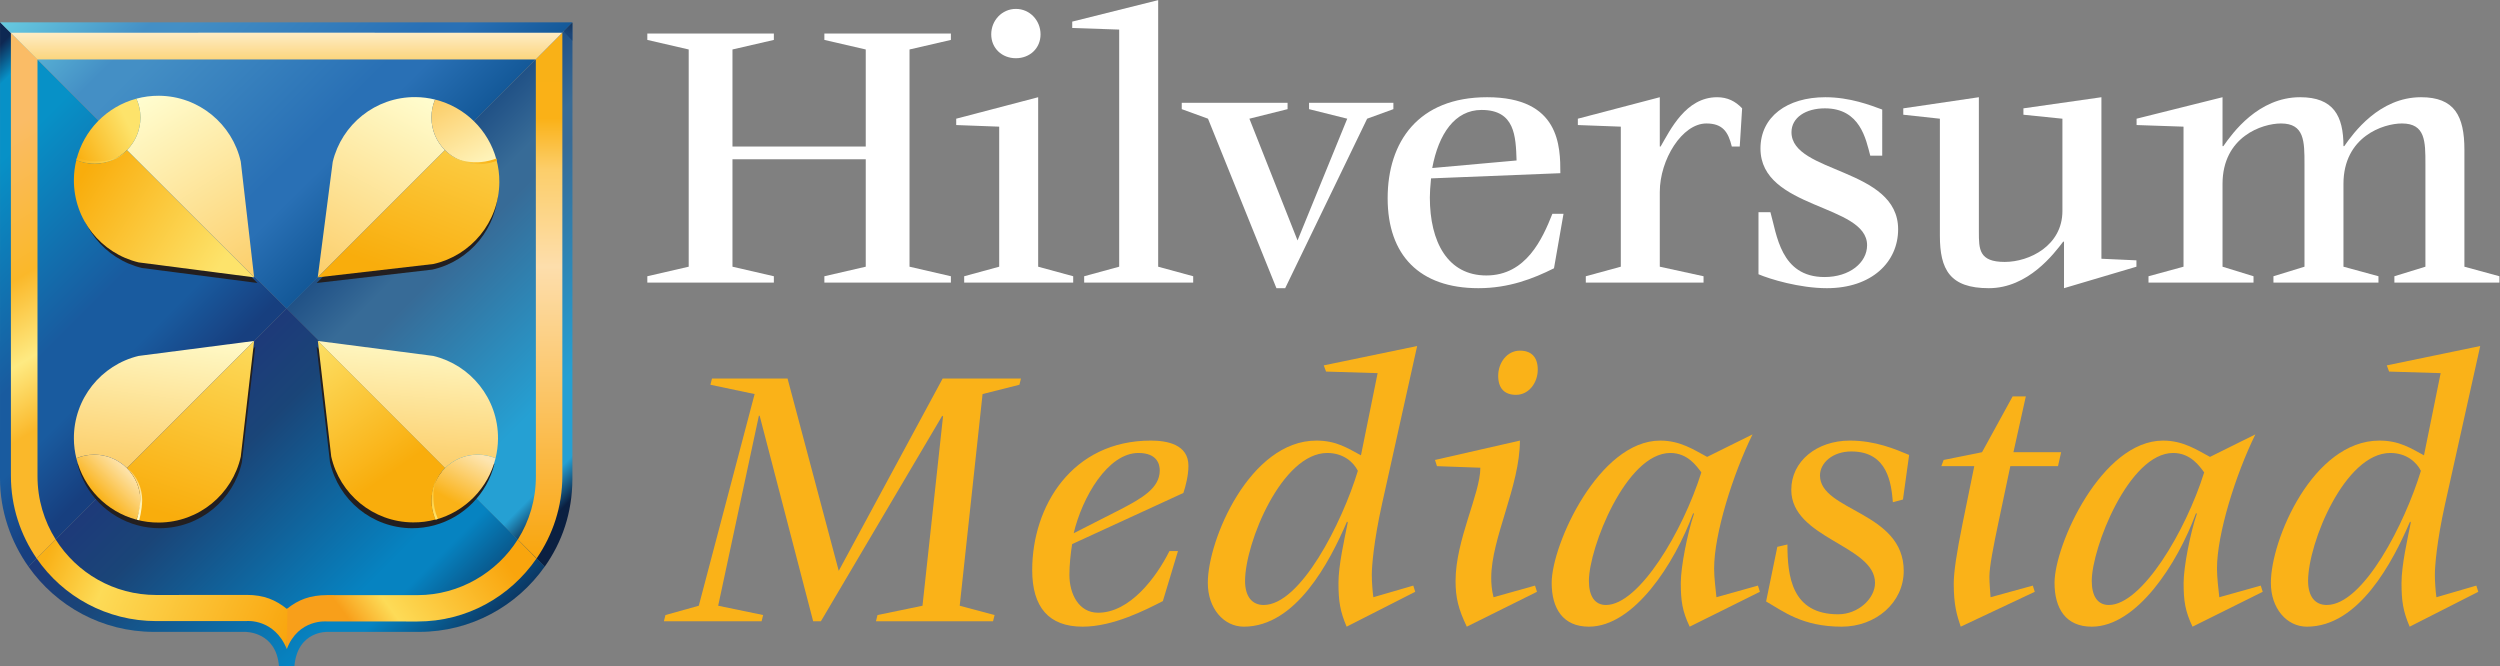
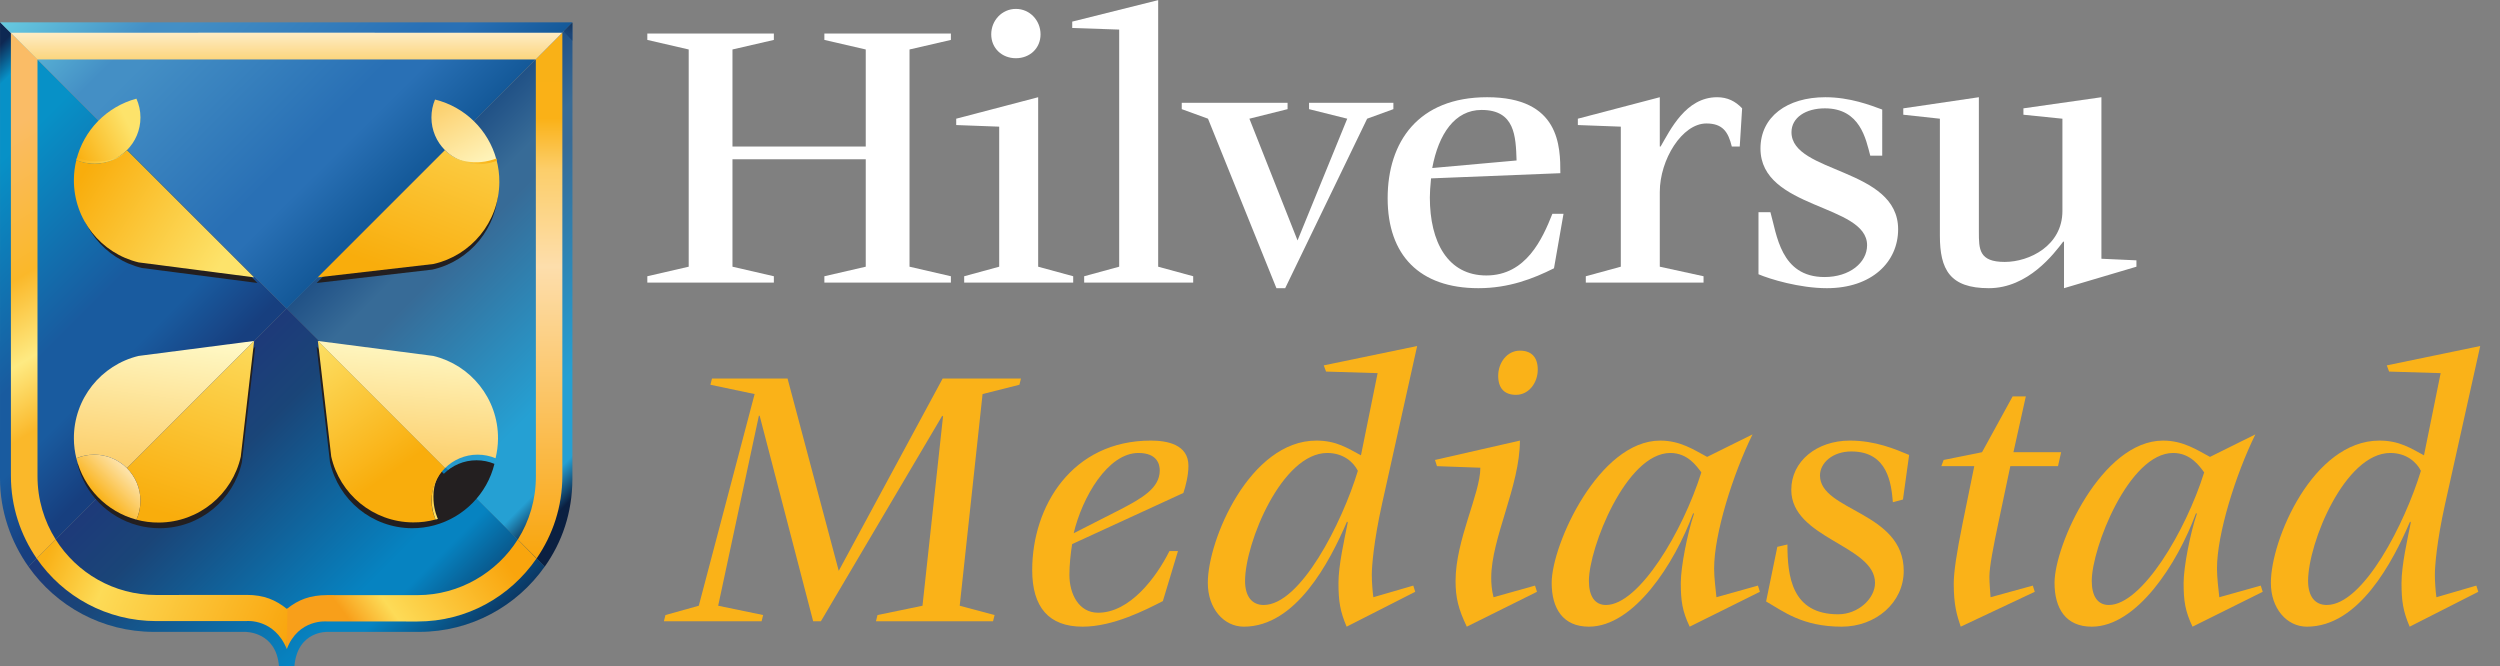
<svg xmlns="http://www.w3.org/2000/svg" viewBox="0 0 197.947 52.76" height="52.76" width="197.947" xml:space="preserve" id="svg2" version="1.1">
  <rect x="0" y="0" width="197.947" height="52.76" fill="#808080" stroke="none" />
  <defs id="defs6">
    <clipPath id="clipPath20" clipPathUnits="userSpaceOnUse">
      <path id="path18" d="m 323.52,59.133 c 10.445,14.832 16.347,31.992 16.476,51.961 l 0.047,271.269 -169.895,-169.828 z" />
    </clipPath>
    <linearGradient id="linearGradient34" spreadMethod="pad" gradientTransform="matrix(-144.012,144.012,144.012,144.012,396.279,156.251)" gradientUnits="userSpaceOnUse" y2="0" x2="1" y1="0" x1="0">
      <stop id="stop22" offset="0" style="stop-opacity:1;stop-color:#0b2041" />
      <stop id="stop24" offset="0.088" style="stop-opacity:1;stop-color:#25a0d3" />
      <stop id="stop26" offset="0.26" style="stop-opacity:1;stop-color:#25a0d3" />
      <stop id="stop28" offset="0.743" style="stop-opacity:1;stop-color:#376b97" />
      <stop id="stop30" offset="0.82" style="stop-opacity:1;stop-color:#376b97" />
      <stop id="stop32" offset="1" style="stop-opacity:1;stop-color:#1e4e84" />
    </linearGradient>
    <clipPath id="clipPath44" clipPathUnits="userSpaceOnUse">
      <path id="path42" d="M 170.238,212.559 170.199,212.531 16.895,59.23 C 33.398,35.793 60.641,20.469 91.477,20.469 h 54.109 c 0,0 18.508,0.383 20.129,-20.469 h 4.484 4.656 c 1.84,21.484 19.989,20.469 19.989,20.469 h 54.105 c 30.848,0 58.098,15.351 74.606,38.781 z" />
    </clipPath>
    <linearGradient id="linearGradient56" spreadMethod="pad" gradientTransform="matrix(-158.03,158.03,158.03,158.03,251.315,-22.808)" gradientUnits="userSpaceOnUse" y2="0" x2="1" y1="0" x1="0">
      <stop id="stop46" offset="0" style="stop-opacity:1;stop-color:#0c2f59" />
      <stop id="stop48" offset="0.25" style="stop-opacity:1;stop-color:#0683c1" />
      <stop id="stop50" offset="0.328" style="stop-opacity:1;stop-color:#0683c1" />
      <stop id="stop52" offset="0.82" style="stop-opacity:1;stop-color:#1a4578" />
      <stop id="stop54" offset="1" style="stop-opacity:1;stop-color:#1d3a79" />
    </linearGradient>
    <clipPath id="clipPath66" clipPathUnits="userSpaceOnUse">
      <path id="path64" d="M 0.023,382.539 0,111.66 C 0,92.141 6.441,74.055 16.895,59.23 L 170.199,212.531 v 0.067" />
    </clipPath>
    <linearGradient id="linearGradient80" spreadMethod="pad" gradientTransform="matrix(158.224,-158.224,-158.224,-158.224,-69.804,299.266)" gradientUnits="userSpaceOnUse" y2="0" x2="1" y1="0" x1="0">
      <stop id="stop68" offset="0" style="stop-opacity:1;stop-color:#0e2853" />
      <stop id="stop70" offset="0.075" style="stop-opacity:1;stop-color:#0791c7" />
      <stop id="stop72" offset="0.22" style="stop-opacity:1;stop-color:#0791c7" />
      <stop id="stop74" offset="0.662" style="stop-opacity:1;stop-color:#195b9f" />
      <stop id="stop76" offset="0.82" style="stop-opacity:1;stop-color:#195b9f" />
      <stop id="stop78" offset="1" style="stop-opacity:1;stop-color:#173f7f" />
    </linearGradient>
    <clipPath id="clipPath90" clipPathUnits="userSpaceOnUse">
      <path id="path88" d="m 340.063,382.535 v 0.004 H 0.113 L 170.289,212.504" />
    </clipPath>
    <linearGradient id="linearGradient104" spreadMethod="pad" gradientTransform="matrix(170.85,-172.185,-172.185,-170.85,83.404,469.901)" gradientUnits="userSpaceOnUse" y2="0" x2="1" y1="0" x1="0">
      <stop id="stop92" offset="0" style="stop-opacity:1;stop-color:#69cee2" />
      <stop id="stop94" offset="0.276" style="stop-opacity:1;stop-color:#448fc5" />
      <stop id="stop96" offset="0.33" style="stop-opacity:1;stop-color:#448fc5" />
      <stop id="stop98" offset="0.753" style="stop-opacity:1;stop-color:#2970b5" />
      <stop id="stop100" offset="0.82" style="stop-opacity:1;stop-color:#2970b5" />
      <stop id="stop102" offset="1" style="stop-opacity:1;stop-color:#145999" />
    </linearGradient>
    <clipPath id="clipPath114" clipPathUnits="userSpaceOnUse">
      <path id="path112" d="M 6.477,376.242 6.484,113.078 c 0,-18.215 5.699,-35.07 15.309,-49.023 L 33.082,75.344 C 26.242,86.223 22.277,99.062 22.277,112.852 v 247.777" />
    </clipPath>
    <linearGradient id="linearGradient126" spreadMethod="pad" gradientTransform="matrix(99.208,-164.067,-164.067,-99.208,-29.764,297.854)" gradientUnits="userSpaceOnUse" y2="0" x2="1" y1="0" x1="0">
      <stop id="stop116" offset="0" style="stop-opacity:1;stop-color:#fabc66" />
      <stop id="stop118" offset="0.41" style="stop-opacity:1;stop-color:#fab82a" />
      <stop id="stop120" offset="0.64" style="stop-opacity:1;stop-color:#feea82" />
      <stop id="stop122" offset="0.84" style="stop-opacity:1;stop-color:#fab82a" />
      <stop id="stop124" offset="1" style="stop-opacity:1;stop-color:#fab82a" />
    </linearGradient>
    <clipPath id="clipPath136" clipPathUnits="userSpaceOnUse">
      <path id="path134" d="m 170.441,34.172 c 6.668,5.32 13.618,8.145 23.914,8.145 l 53.708,-0.019 c 24.945,0 47.226,13.562 59.476,33.047 L 318.684,64.055 C 303.086,41.465 277.453,26.633 247.914,26.633 l -53.672,0.019 c 0,0 -16.941,1.805 -23.875,-16.367 v 23.77 c 0.028,0 0.055,0.117 0.074,0.117 z" />
    </clipPath>
    <linearGradient id="linearGradient144" spreadMethod="pad" gradientTransform="matrix(76.656,56.615,56.615,-76.656,211.541,21.776)" gradientUnits="userSpaceOnUse" y2="0" x2="1" y1="0" x1="0">
      <stop id="stop138" offset="0" style="stop-opacity:1;stop-color:#f89f1a" />
      <stop id="stop140" offset="0.25" style="stop-opacity:1;stop-color:#fddb57" />
      <stop id="stop142" offset="1" style="stop-opacity:1;stop-color:#f9a50d" />
    </linearGradient>
    <clipPath id="clipPath154" clipPathUnits="userSpaceOnUse">
      <path id="path152" d="m 170.391,34.121 c -6.668,5.352 -13.618,8.312 -23.914,8.312 L 92.777,42.383 c -25.188,0 -47.227,13.137 -59.715,32.98 L 21.789,64.082 C 37.375,41.484 63.383,26.875 92.922,26.875 l 53.672,0.031 c 0,0 16.426,1.531 23.773,-16.66 l 0.391,23.926 c -0.465,0 -0.344,-0.02 -0.367,-0.051 z" />
    </clipPath>
    <linearGradient id="linearGradient162" spreadMethod="pad" gradientTransform="matrix(139.611,-60.454,-60.454,-139.611,30.074,71.379)" gradientUnits="userSpaceOnUse" y2="0" x2="1" y1="0" x1="0">
      <stop id="stop156" offset="0" style="stop-opacity:1;stop-color:#f9b117" />
      <stop id="stop158" offset="0.25" style="stop-opacity:1;stop-color:#fddb57" />
      <stop id="stop160" offset="1" style="stop-opacity:1;stop-color:#f9a50d" />
    </linearGradient>
    <clipPath id="clipPath172" clipPathUnits="userSpaceOnUse">
      <path id="path170" d="m 94.414,338.922 c -4.633,0.027 -9.117,-0.578 -13.379,-1.723 1.523,-3.418 2.394,-7.195 2.394,-11.172 0,-7.586 -3.074,-14.449 -8.039,-19.414 l 75.562,-75.558 -7.933,68.726 c -5.012,22.266 -24.813,38.969 -48.606,39.141 z" />
    </clipPath>
    <linearGradient id="linearGradient178" spreadMethod="pad" gradientTransform="matrix(-66.415,106.013,106.013,66.415,154.627,233.357)" gradientUnits="userSpaceOnUse" y2="0" x2="1" y1="0" x1="0">
      <stop id="stop174" offset="0" style="stop-opacity:1;stop-color:#fcce6a" />
      <stop id="stop176" offset="1" style="stop-opacity:1;stop-color:#fffdcf" />
    </linearGradient>
    <clipPath id="clipPath188" clipPathUnits="userSpaceOnUse">
      <path id="path186" d="m 81.035,337.199 c -8.797,-2.359 -16.648,-7.051 -22.848,-13.386 -6.164,-6.309 -10.676,-14.239 -12.852,-23.09 3.273,-1.375 6.871,-2.145 10.652,-2.145 7.578,0 14.438,3.067 19.402,8.035 4.965,4.965 8.039,11.828 8.039,19.414 0,3.977 -0.871,7.754 -2.394,11.172 z" />
    </clipPath>
    <linearGradient id="linearGradient194" spreadMethod="pad" gradientTransform="matrix(34.07,17.035,17.035,-34.07,42.848,303.997)" gradientUnits="userSpaceOnUse" y2="0" x2="1" y1="0" x1="0">
      <stop id="stop190" offset="0" style="stop-opacity:1;stop-color:#f9ad0c" />
      <stop id="stop192" offset="1" style="stop-opacity:1;stop-color:#fde36b" />
    </linearGradient>
    <clipPath id="clipPath206" clipPathUnits="userSpaceOnUse">
-       <path id="path204" d="m 256.266,326.027 c 0,3.774 0.761,7.368 2.136,10.645 -3.73,0.91 -7.621,1.426 -11.632,1.453 -23.797,0.16 -43.825,-16.27 -49.133,-38.461 l -8.903,-68.609 75.567,75.558 c -4.965,4.965 -8.035,11.828 -8.035,19.414 z" />
-     </clipPath>
+       </clipPath>
    <linearGradient id="linearGradient212" spreadMethod="pad" gradientTransform="matrix(59.716,110.739,110.739,-59.716,190.605,230.047)" gradientUnits="userSpaceOnUse" y2="0" x2="1" y1="0" x1="0">
      <stop id="stop208" offset="0" style="stop-opacity:1;stop-color:#fcce6a" />
      <stop id="stop210" offset="1" style="stop-opacity:1;stop-color:#fffdcf" />
    </linearGradient>
    <clipPath id="clipPath224" clipPathUnits="userSpaceOnUse">
      <path id="path222" d="m 55.988,125.742 c -3.781,0 -7.379,-0.762 -10.652,-2.137 -0.91,3.739 -1.43,7.625 -1.449,11.622 -0.164,23.808 16.262,43.836 38.461,49.16 l 68.605,8.894 -75.562,-75.574 c -4.965,4.969 -11.824,8.035 -19.402,8.035 z" />
    </clipPath>
    <linearGradient id="linearGradient230" spreadMethod="pad" gradientTransform="matrix(11.673,88.609,88.609,-11.673,90.777,115.679)" gradientUnits="userSpaceOnUse" y2="0" x2="1" y1="0" x1="0">
      <stop id="stop226" offset="0" style="stop-opacity:1;stop-color:#fcce6a" />
      <stop id="stop228" offset="1" style="stop-opacity:1;stop-color:#fffdcf" />
    </linearGradient>
    <clipPath id="clipPath242" clipPathUnits="userSpaceOnUse">
      <path id="path240" d="m 283.707,125.742 c 3.773,0 7.379,-0.762 10.648,-2.137 0.918,3.739 1.426,7.625 1.458,11.622 0.164,23.808 -16.278,43.836 -38.469,49.16 l -68.61,8.894 75.567,-75.574 c 4.969,4.969 11.828,8.035 19.406,8.035 z" />
    </clipPath>
    <linearGradient id="linearGradient248" spreadMethod="pad" gradientTransform="matrix(6.524,81.953,81.953,-6.524,238.782,119.57)" gradientUnits="userSpaceOnUse" y2="0" x2="1" y1="0" x1="0">
      <stop id="stop244" offset="0" style="stop-opacity:1;stop-color:#fcce6a" />
      <stop id="stop246" offset="1" style="stop-opacity:1;stop-color:#fffdcf" />
    </linearGradient>
    <clipPath id="clipPath258" clipPathUnits="userSpaceOnUse">
      <path id="path256" d="m 339.953,382.422 -5.172,-5.176 5.164,-5.664 z" />
    </clipPath>
    <linearGradient id="linearGradient264" spreadMethod="pad" gradientTransform="matrix(-2.155,-5.763,-5.763,2.155,340.075,381.666)" gradientUnits="userSpaceOnUse" y2="0" x2="1" y1="0" x1="0">
      <stop id="stop260" offset="0" style="stop-opacity:1;stop-color:#14375f" />
      <stop id="stop262" offset="1" style="stop-opacity:1;stop-color:#1a4578" />
    </linearGradient>
    <clipPath id="clipPath274" clipPathUnits="userSpaceOnUse">
      <path id="path272" d="m 318.313,112.852 c 0,-13.79 -3.895,-26.68 -10.743,-37.528 l 11.18,-11.203 c 9.609,13.926 15.277,30.773 15.277,48.984 l 0.008,263.278 -15.758,-15.785 z" />
    </clipPath>
    <linearGradient id="linearGradient286" spreadMethod="pad" gradientTransform="matrix(0,-305.127,-305.127,0,320.802,368.638)" gradientUnits="userSpaceOnUse" y2="0" x2="1" y1="0" x1="0">
      <stop id="stop276" offset="0" style="stop-opacity:1;stop-color:#f9b117" />
      <stop id="stop278" offset="0.14" style="stop-opacity:1;stop-color:#fab117" />
      <stop id="stop280" offset="0.24" style="stop-opacity:1;stop-color:#fcce6a" />
      <stop id="stop282" offset="0.43" style="stop-opacity:1;stop-color:#fddeac" />
      <stop id="stop284" offset="1" style="stop-opacity:1;stop-color:#f9a50d" />
    </linearGradient>
    <clipPath id="clipPath296" clipPathUnits="userSpaceOnUse">
      <path id="path294" d="M 333.969,376.359 170.176,376.383 6.367,376.359 22.262,360.488 H 170.176 318.207" />
    </clipPath>
    <linearGradient id="linearGradient302" spreadMethod="pad" gradientTransform="matrix(0,-16.493,-16.493,0,170.169,377.462)" gradientUnits="userSpaceOnUse" y2="0" x2="1" y1="0" x1="0">
      <stop id="stop298" offset="0" style="stop-opacity:1;stop-color:#feeeca" />
      <stop id="stop300" offset="1" style="stop-opacity:1;stop-color:#fcd680" />
    </linearGradient>
    <clipPath id="clipPath312" clipPathUnits="userSpaceOnUse">
      <path id="path310" d="m 55.988,298.578 c -3.781,0 -7.379,0.77 -10.652,2.145 -0.91,-3.735 -1.43,-7.621 -1.449,-11.641 -0.164,-23.797 16.262,-43.828 38.461,-49.141 l 68.605,-8.886 -75.562,75.558 c -4.965,-4.968 -11.824,-8.035 -19.402,-8.035 z" />
    </clipPath>
    <linearGradient id="linearGradient318" spreadMethod="pad" gradientTransform="matrix(82.669,-52.607,-52.607,-82.669,48.414,291.044)" gradientUnits="userSpaceOnUse" y2="0" x2="1" y1="0" x1="0">
      <stop id="stop314" offset="0" style="stop-opacity:1;stop-color:#f9ad0c" />
      <stop id="stop316" offset="1" style="stop-opacity:1;stop-color:#fde36b" />
    </linearGradient>
    <clipPath id="clipPath328" clipPathUnits="userSpaceOnUse">
      <path id="path326" d="m 296.605,287.594 c 0.032,4.629 -0.574,9.109 -1.718,13.379 -3.422,-1.524 -7.196,-2.395 -11.18,-2.395 -7.578,0 -14.437,3.067 -19.406,8.035 l -75.567,-75.558 68.731,7.933 c 22.273,5.012 38.98,24.805 39.14,48.606 z" />
    </clipPath>
    <linearGradient id="linearGradient334" spreadMethod="pad" gradientTransform="matrix(51.105,135.277,135.277,-51.105,234.828,234.133)" gradientUnits="userSpaceOnUse" y2="0" x2="1" y1="0" x1="0">
      <stop id="stop330" offset="0" style="stop-opacity:1;stop-color:#f9ad0c" />
      <stop id="stop332" offset="1" style="stop-opacity:1;stop-color:#fde36b" />
    </linearGradient>
    <clipPath id="clipPath344" clipPathUnits="userSpaceOnUse">
      <path id="path342" d="m 94.414,85.41 c -4.633,-0.047 -9.117,0.566 -13.379,1.711 1.523,3.406 2.394,7.176 2.394,11.18 0,7.578 -3.074,14.445 -8.039,19.406 l 75.562,75.574 -7.933,-68.758 C 138.008,102.266 118.207,85.566 94.414,85.41 Z" />
    </clipPath>
    <linearGradient id="linearGradient350" spreadMethod="pad" gradientTransform="matrix(42.092,128.277,128.277,-42.092,99.209,90.287)" gradientUnits="userSpaceOnUse" y2="0" x2="1" y1="0" x1="0">
      <stop id="stop346" offset="0" style="stop-opacity:1;stop-color:#f9ad0c" />
      <stop id="stop348" offset="1" style="stop-opacity:1;stop-color:#fde36b" />
    </linearGradient>
    <clipPath id="clipPath360" clipPathUnits="userSpaceOnUse">
      <path id="path358" d="m 81.035,87.121 c -8.797,2.352 -16.648,7.051 -22.848,13.387 -6.164,6.301 -10.676,14.25 -12.852,23.097 3.273,1.375 6.871,2.137 10.652,2.137 7.578,0 14.438,-3.066 19.402,-8.035 4.965,-4.961 8.039,-11.828 8.039,-19.406 0,-4.004 -0.871,-7.774 -2.394,-11.18 z" />
    </clipPath>
    <linearGradient id="linearGradient366" spreadMethod="pad" gradientTransform="matrix(-17.595,-17.081,-17.081,17.595,75.783,117.59)" gradientUnits="userSpaceOnUse" y2="0" x2="1" y1="0" x1="0">
      <stop id="stop362" offset="0" style="stop-opacity:1;stop-color:#fde5b0" />
      <stop id="stop364" offset="1" style="stop-opacity:1;stop-color:#fab217" />
    </linearGradient>
    <clipPath id="clipPath378" clipPathUnits="userSpaceOnUse">
      <path id="path376" d="m 245.348,85.5 c 4.629,-0.051 9.109,0.566 13.375,1.719 -1.532,3.426 -2.395,7.195 -2.395,11.191 0,7.559 3.07,14.422 8.039,19.395 l -75.566,75.566 7.941,-68.73 c 5,-22.258 24.801,-38.985 48.606,-39.141 z" />
    </clipPath>
    <linearGradient id="linearGradient384" spreadMethod="pad" gradientTransform="matrix(-54.781,78.164,78.164,54.781,232.592,115.045)" gradientUnits="userSpaceOnUse" y2="0" x2="1" y1="0" x1="0">
      <stop id="stop380" offset="0" style="stop-opacity:1;stop-color:#f9ad0c" />
      <stop id="stop382" offset="1" style="stop-opacity:1;stop-color:#fde36b" />
    </linearGradient>
    <clipPath id="clipPath394" clipPathUnits="userSpaceOnUse">
      <path id="path392" d="m 258.656,87.121 c 8.805,2.352 16.649,7.051 22.844,13.387 6.172,6.301 10.684,14.25 12.855,23.097 -3.269,1.375 -6.875,2.137 -10.648,2.137 -7.578,0 -14.437,-3.066 -19.406,-8.035 -4.965,-4.961 -8.035,-11.828 -8.035,-19.406 0,-4.004 0.863,-7.774 2.39,-11.18 z" />
    </clipPath>
    <linearGradient id="linearGradient400" spreadMethod="pad" gradientTransform="matrix(-15.278,-27.414,-27.414,15.278,282.851,126.225)" gradientUnits="userSpaceOnUse" y2="0" x2="1" y1="0" x1="0">
      <stop id="stop396" offset="0" style="stop-opacity:1;stop-color:#fde5b0" />
      <stop id="stop398" offset="1" style="stop-opacity:1;stop-color:#fab217" />
    </linearGradient>
    <clipPath id="clipPath410" clipPathUnits="userSpaceOnUse">
      <path id="path408" d="m 294.887,300.973 c -2.367,8.804 -7.059,16.648 -13.387,22.84 -6.309,6.167 -14.23,10.683 -23.098,12.859 -1.375,-3.277 -2.136,-6.871 -2.136,-10.645 0,-7.586 3.07,-14.449 8.035,-19.414 4.969,-4.968 11.828,-8.035 19.406,-8.035 3.984,0 7.758,0.871 11.18,2.395 z" />
    </clipPath>
    <linearGradient id="linearGradient416" spreadMethod="pad" gradientTransform="matrix(28.56,-49.605,-49.605,-28.56,261.285,336.324)" gradientUnits="userSpaceOnUse" y2="0" x2="1" y1="0" x1="0">
      <stop id="stop412" offset="0" style="stop-opacity:1;stop-color:#fcce6a" />
      <stop id="stop414" offset="1" style="stop-opacity:1;stop-color:#fffdcf" />
    </linearGradient>
    <clipPath id="clipPath426" clipPathUnits="userSpaceOnUse">
      <path id="path424" d="m 75.891,306.992 c -5.25,-5.898 -12.594,-7.207 -19.09,-7.078 -6.274,0.121 -11.074,2.234 -11.074,2.234 l -0.324,-1.347 c 0,0 5.043,-2.156 11.32,-2.02 6.512,0.157 14.351,2.246 19.289,8.391" />
    </clipPath>
    <linearGradient id="linearGradient432" spreadMethod="pad" gradientTransform="matrix(22.659,-14.419,-14.419,-22.659,49.206,311.305)" gradientUnits="userSpaceOnUse" y2="0" x2="1" y1="0" x1="0">
      <stop id="stop428" offset="0" style="stop-opacity:1;stop-color:#f9ad0c" />
      <stop id="stop430" offset="1" style="stop-opacity:1;stop-color:#fde36b" />
    </linearGradient>
    <clipPath id="clipPath442" clipPathUnits="userSpaceOnUse">
      <path id="path440" d="m 264.348,306.52 c 5.242,-5.895 12.875,-7.207 19.363,-7.086 6,0.121 11.086,2.242 11.086,2.242 l 0.32,-1.344 c 0,0 -5.043,-2.168 -11.316,-2.027 -6.516,0.152 -14.637,2.246 -19.571,8.394" />
    </clipPath>
    <linearGradient id="linearGradient448" spreadMethod="pad" gradientTransform="matrix(-35.313,7.513,7.513,35.313,296.164,298.232)" gradientUnits="userSpaceOnUse" y2="0" x2="1" y1="0" x1="0">
      <stop id="stop444" offset="0" style="stop-opacity:1;stop-color:#f9ad0c" />
      <stop id="stop446" offset="1" style="stop-opacity:1;stop-color:#fde36b" />
    </linearGradient>
    <clipPath id="clipPath458" clipPathUnits="userSpaceOnUse">
      <path id="path456" d="m 75.781,117.57 c 4.938,-5.031 7.883,-12.207 7.551,-18.711 -0.324,-6.25 -2.023,-11.711 -2.023,-11.711 l 1.332,-0.359 c 0,0 1.754,5.684 1.812,11.961 0.062,6.523 -2.926,14.426 -8.848,18.957" />
    </clipPath>
    <linearGradient id="linearGradient464" spreadMethod="pad" gradientTransform="matrix(5.753,-30.157,-30.157,-5.753,78.449,117.36)" gradientUnits="userSpaceOnUse" y2="0" x2="1" y1="0" x1="0">
      <stop id="stop460" offset="0" style="stop-opacity:1;stop-color:#fcce6a" />
      <stop id="stop462" offset="1" style="stop-opacity:1;stop-color:#fffdcf" />
    </linearGradient>
    <clipPath id="clipPath474" clipPathUnits="userSpaceOnUse">
      <path id="path472" d="m 263.98,117.57 c -5.722,-5.441 -6.8,-12.55 -6.46,-19.023 0.324,-6.281 2.589,-10.996 2.589,-10.996 L 258.77,87.168 c 0,0 -2.321,4.992 -2.372,11.262 -0.066,6.504 1.778,14.129 7.762,19.258" />
    </clipPath>
    <linearGradient id="linearGradient480" spreadMethod="pad" gradientTransform="matrix(-5.755,-30.164,30.164,-5.755,262.668,117.805)" gradientUnits="userSpaceOnUse" y2="0" x2="1" y1="0" x1="0">
      <stop id="stop476" offset="0" style="stop-opacity:1;stop-color:#f9ad0c" />
      <stop id="stop478" offset="1" style="stop-opacity:1;stop-color:#fde36b" />
    </linearGradient>
  </defs>
  <g transform="matrix(1.333,0,0,-1.333,0,52.76)" id="g10">
    <g transform="scale(0.1)" id="g12">
      <g id="g14">
        <g clip-path="url(#clipPath20)" id="g16">
          <path id="path36" style="fill:url(#linearGradient34);fill-opacity:1;fill-rule:nonzero;stroke:none" d="m 323.52,59.133 c 10.445,14.832 16.347,31.992 16.476,51.961 L 340.043,382.363 170.148,212.535 323.52,59.133" />
        </g>
      </g>
      <g id="g38">
        <g clip-path="url(#clipPath44)" id="g40">
          <path id="path58" style="fill:url(#linearGradient56);fill-opacity:1;fill-rule:nonzero;stroke:none" d="M 170.238,212.559 170.199,212.531 16.895,59.23 C 33.398,35.793 60.641,20.469 91.477,20.469 h 54.109 c 0,0 18.508,0.383 20.129,-20.469 h 4.484 4.656 c 1.84,21.484 19.989,20.469 19.989,20.469 h 54.105 c 30.848,0 58.098,15.351 74.606,38.781 L 170.238,212.559" />
        </g>
      </g>
      <g id="g60">
        <g clip-path="url(#clipPath66)" id="g62">
          <path id="path82" style="fill:url(#linearGradient80);fill-opacity:1;fill-rule:nonzero;stroke:none" d="M 0.023,382.539 0,111.66 C 0,92.141 6.441,74.055 16.895,59.23 L 170.199,212.531 v 0.067" />
        </g>
      </g>
      <g id="g84">
        <g clip-path="url(#clipPath90)" id="g86">
          <path id="path106" style="fill:url(#linearGradient104);fill-opacity:1;fill-rule:nonzero;stroke:none" d="m 340.063,382.535 v 0.004 H 0.113 L 170.289,212.504" />
        </g>
      </g>
      <g id="g108">
        <g clip-path="url(#clipPath114)" id="g110">
          <path id="path128" style="fill:url(#linearGradient126);fill-opacity:1;fill-rule:nonzero;stroke:none" d="M 6.477,376.242 6.484,113.078 c 0,-18.215 5.699,-35.07 15.309,-49.023 L 33.082,75.344 C 26.242,86.223 22.277,99.062 22.277,112.852 v 247.777" />
        </g>
      </g>
      <g id="g130">
        <g clip-path="url(#clipPath136)" id="g132">
          <path id="path146" style="fill:url(#linearGradient144);fill-opacity:1;fill-rule:nonzero;stroke:none" d="m 170.441,34.172 c 6.668,5.32 13.618,8.145 23.914,8.145 l 53.708,-0.019 c 24.945,0 47.226,13.562 59.476,33.047 L 318.684,64.055 C 303.086,41.465 277.453,26.633 247.914,26.633 l -53.672,0.019 c 0,0 -16.941,1.805 -23.875,-16.367 v 23.77 c 0.028,0 0.055,0.117 0.074,0.117" />
        </g>
      </g>
      <g id="g148">
        <g clip-path="url(#clipPath154)" id="g150">
          <path id="path164" style="fill:url(#linearGradient162);fill-opacity:1;fill-rule:nonzero;stroke:none" d="m 170.391,34.121 c -6.668,5.352 -13.618,8.312 -23.914,8.312 L 92.777,42.383 c -25.188,0 -47.227,13.137 -59.715,32.98 L 21.789,64.082 C 37.375,41.484 63.383,26.875 92.922,26.875 l 53.672,0.031 c 0,0 16.426,1.531 23.773,-16.66 l 0.391,23.926 c -0.465,0 -0.344,-0.02 -0.367,-0.051" />
        </g>
      </g>
      <g id="g166">
        <g clip-path="url(#clipPath172)" id="g168">
-           <path id="path180" style="fill:url(#linearGradient178);fill-opacity:1;fill-rule:nonzero;stroke:none" d="m 94.414,338.922 c -4.633,0.027 -9.117,-0.578 -13.379,-1.723 1.523,-3.418 2.394,-7.195 2.394,-11.172 0,-7.586 -3.074,-14.449 -8.039,-19.414 l 75.562,-75.558 -7.933,68.726 c -5.012,22.266 -24.813,38.969 -48.606,39.141" />
-         </g>
+           </g>
      </g>
      <g id="g182">
        <g clip-path="url(#clipPath188)" id="g184">
          <path id="path196" style="fill:url(#linearGradient194);fill-opacity:1;fill-rule:nonzero;stroke:none" d="m 81.035,337.199 c -8.797,-2.359 -16.648,-7.051 -22.848,-13.386 -6.164,-6.309 -10.676,-14.239 -12.852,-23.09 3.273,-1.375 6.871,-2.145 10.652,-2.145 7.578,0 14.438,3.067 19.402,8.035 4.965,4.965 8.039,11.828 8.039,19.414 0,3.977 -0.871,7.754 -2.394,11.172" />
        </g>
      </g>
      <path id="path198" style="fill:#231f20;fill-opacity:1;fill-rule:nonzero;stroke:none" d="m 57.988,295.23 c -3.773,0 -7.379,0.77 -10.649,2.153 -0.914,-3.735 -1.426,-7.625 -1.449,-11.637 -0.164,-23.801 16.262,-43.832 38.461,-49.144 l 68.609,-8.895 -75.567,75.57 C 72.426,298.305 65.566,295.23 57.988,295.23" />
      <g id="g200">
        <g clip-path="url(#clipPath206)" id="g202">
          <path id="path214" style="fill:url(#linearGradient212);fill-opacity:1;fill-rule:nonzero;stroke:none" d="m 256.266,326.027 c 0,3.774 0.761,7.368 2.136,10.645 -3.73,0.91 -7.621,1.426 -11.632,1.453 -23.797,0.16 -43.825,-16.27 -49.133,-38.461 l -8.903,-68.609 75.567,75.558 c -4.965,4.965 -8.035,11.828 -8.035,19.414" />
        </g>
      </g>
      <path id="path216" style="fill:#231f20;fill-opacity:1;fill-rule:nonzero;stroke:none" d="m 295.938,284.25 c 0.039,4.633 -0.575,9.113 -1.719,13.387 -3.418,-1.528 -7.192,-2.407 -11.176,-2.407 -7.578,0 -14.449,3.075 -19.406,8.047 l -75.567,-75.57 68.731,7.949 c 22.262,5 38.972,24.797 39.137,48.594" />
      <g id="g218">
        <g clip-path="url(#clipPath224)" id="g220">
          <path id="path232" style="fill:url(#linearGradient230);fill-opacity:1;fill-rule:nonzero;stroke:none" d="m 55.988,125.742 c -3.781,0 -7.379,-0.762 -10.652,-2.137 -0.91,3.739 -1.43,7.625 -1.449,11.622 -0.164,23.808 16.262,43.836 38.461,49.16 l 68.605,8.894 -75.562,-75.574 c -4.965,4.969 -11.824,8.035 -19.402,8.035" />
        </g>
      </g>
      <path id="path234" style="fill:#231f20;fill-opacity:1;fill-rule:nonzero;stroke:none" d="m 76.066,114.367 c -4.977,4.969 -11.832,8.035 -19.41,8.035 -3.781,0 -7.375,-0.761 -10.649,-2.136 2.168,-8.879 6.688,-16.797 12.855,-23.098 6.191,-6.316 14.031,-11.016 22.84,-13.387 4.266,-1.152 8.746,-1.758 13.375,-1.738 23.805,0.184 43.598,16.883 48.606,39.168 l 7.937,68.703 -75.555,-75.547" />
      <g id="g236">
        <g clip-path="url(#clipPath242)" id="g238">
          <path id="path250" style="fill:url(#linearGradient248);fill-opacity:1;fill-rule:nonzero;stroke:none" d="m 283.707,125.742 c 3.773,0 7.379,-0.762 10.648,-2.137 0.918,3.739 1.426,7.625 1.458,11.622 0.164,23.808 -16.278,43.836 -38.469,49.16 l -68.61,8.894 75.567,-75.574 c 4.969,4.969 11.828,8.035 19.406,8.035" />
        </g>
      </g>
      <g id="g252">
        <g clip-path="url(#clipPath258)" id="g254">
          <path id="path266" style="fill:url(#linearGradient264);fill-opacity:1;fill-rule:nonzero;stroke:none" d="m 339.953,382.422 -5.172,-5.176 5.164,-5.664 z" />
        </g>
      </g>
      <g id="g268">
        <g clip-path="url(#clipPath274)" id="g270">
          <path id="path288" style="fill:url(#linearGradient286);fill-opacity:1;fill-rule:nonzero;stroke:none" d="m 318.313,112.852 c 0,-13.79 -3.895,-26.68 -10.743,-37.528 l 11.18,-11.203 c 9.609,13.926 15.277,30.773 15.277,48.984 l 0.008,263.278 -15.758,-15.785 0.036,-247.746" />
        </g>
      </g>
      <g id="g290">
        <g clip-path="url(#clipPath296)" id="g292">
          <path id="path304" style="fill:url(#linearGradient302);fill-opacity:1;fill-rule:nonzero;stroke:none" d="M 333.969,376.359 170.176,376.383 6.367,376.359 22.262,360.488 H 170.176 318.207" />
        </g>
      </g>
      <g id="g306">
        <g clip-path="url(#clipPath312)" id="g308">
          <path id="path320" style="fill:url(#linearGradient318);fill-opacity:1;fill-rule:nonzero;stroke:none" d="m 55.988,298.578 c -3.781,0 -7.379,0.77 -10.652,2.145 -0.91,-3.735 -1.43,-7.621 -1.449,-11.641 -0.164,-23.797 16.262,-43.828 38.461,-49.141 l 68.605,-8.886 -75.562,75.558 c -4.965,-4.968 -11.824,-8.035 -19.402,-8.035" />
        </g>
      </g>
      <g id="g322">
        <g clip-path="url(#clipPath328)" id="g324">
          <path id="path336" style="fill:url(#linearGradient334);fill-opacity:1;fill-rule:nonzero;stroke:none" d="m 296.605,287.594 c 0.032,4.629 -0.574,9.109 -1.718,13.379 -3.422,-1.524 -7.196,-2.395 -11.18,-2.395 -7.578,0 -14.437,3.067 -19.406,8.035 l -75.567,-75.558 68.731,7.933 c 22.273,5.012 38.98,24.805 39.14,48.606" />
        </g>
      </g>
      <g id="g338">
        <g clip-path="url(#clipPath344)" id="g340">
          <path id="path352" style="fill:url(#linearGradient350);fill-opacity:1;fill-rule:nonzero;stroke:none" d="m 94.414,85.41 c -4.633,-0.047 -9.117,0.566 -13.379,1.711 1.523,3.406 2.394,7.176 2.394,11.18 0,7.578 -3.074,14.445 -8.039,19.406 l 75.562,75.574 -7.933,-68.758 C 138.008,102.266 118.207,85.566 94.414,85.41" />
        </g>
      </g>
      <g id="g354">
        <g clip-path="url(#clipPath360)" id="g356">
          <path id="path368" style="fill:url(#linearGradient366);fill-opacity:1;fill-rule:nonzero;stroke:none" d="m 81.035,87.121 c -8.797,2.352 -16.648,7.051 -22.848,13.387 -6.164,6.301 -10.676,14.25 -12.852,23.097 3.273,1.375 6.871,2.137 10.652,2.137 7.578,0 14.438,-3.066 19.402,-8.035 4.965,-4.961 8.039,-11.828 8.039,-19.406 0,-4.004 -0.871,-7.774 -2.394,-11.18" />
        </g>
      </g>
      <path id="path370" style="fill:#231f20;fill-opacity:1;fill-rule:nonzero;stroke:none" d="m 283.043,122.402 c -7.578,0 -14.449,-3.066 -19.406,-8.035 l -75.567,75.547 7.938,-68.703 c 5.004,-22.285 24.808,-38.984 48.605,-39.168 4.625,-0.02 9.114,0.586 13.379,1.738 8.801,2.371 16.641,7.07 22.836,13.387 6.168,6.301 10.692,14.219 12.863,23.098 -3.281,1.375 -6.878,2.136 -10.648,2.136" />
      <g id="g372">
        <g clip-path="url(#clipPath378)" id="g374">
          <path id="path386" style="fill:url(#linearGradient384);fill-opacity:1;fill-rule:nonzero;stroke:none" d="m 245.348,85.5 c 4.629,-0.051 9.109,0.566 13.375,1.719 -1.532,3.426 -2.395,7.195 -2.395,11.191 0,7.559 3.07,14.422 8.039,19.395 l -75.566,75.566 7.941,-68.73 c 5,-22.258 24.801,-38.985 48.606,-39.141" />
        </g>
      </g>
      <g id="g388">
        <g clip-path="url(#clipPath394)" id="g390">
-           <path id="path402" style="fill:url(#linearGradient400);fill-opacity:1;fill-rule:nonzero;stroke:none" d="m 258.656,87.121 c 8.805,2.352 16.649,7.051 22.844,13.387 6.172,6.301 10.684,14.25 12.855,23.097 -3.269,1.375 -6.875,2.137 -10.648,2.137 -7.578,0 -14.437,-3.066 -19.406,-8.035 -4.965,-4.961 -8.035,-11.828 -8.035,-19.406 0,-4.004 0.863,-7.774 2.39,-11.18" />
-         </g>
+           </g>
      </g>
      <g id="g404">
        <g clip-path="url(#clipPath410)" id="g406">
          <path id="path418" style="fill:url(#linearGradient416);fill-opacity:1;fill-rule:nonzero;stroke:none" d="m 294.887,300.973 c -2.367,8.804 -7.059,16.648 -13.387,22.84 -6.309,6.167 -14.23,10.683 -23.098,12.859 -1.375,-3.277 -2.136,-6.871 -2.136,-10.645 0,-7.586 3.07,-14.449 8.035,-19.414 4.969,-4.968 11.828,-8.035 19.406,-8.035 3.984,0 7.758,0.871 11.18,2.395" />
        </g>
      </g>
      <g id="g420">
        <g clip-path="url(#clipPath426)" id="g422">
          <path id="path434" style="fill:url(#linearGradient432);fill-opacity:1;fill-rule:nonzero;stroke:none" d="m 75.891,306.992 c -5.25,-5.898 -12.594,-7.207 -19.09,-7.078 -6.274,0.121 -11.074,2.234 -11.074,2.234 l -0.324,-1.347 c 0,0 5.043,-2.156 11.32,-2.02 6.512,0.157 14.351,2.246 19.289,8.391" />
        </g>
      </g>
      <g id="g436">
        <g clip-path="url(#clipPath442)" id="g438">
          <path id="path450" style="fill:url(#linearGradient448);fill-opacity:1;fill-rule:nonzero;stroke:none" d="m 264.348,306.52 c 5.242,-5.895 12.875,-7.207 19.363,-7.086 6,0.121 11.086,2.242 11.086,2.242 l 0.32,-1.344 c 0,0 -5.043,-2.168 -11.316,-2.027 -6.516,0.152 -14.637,2.246 -19.571,8.394" />
        </g>
      </g>
      <g id="g452">
        <g clip-path="url(#clipPath458)" id="g454">
-           <path id="path466" style="fill:url(#linearGradient464);fill-opacity:1;fill-rule:nonzero;stroke:none" d="m 75.781,117.57 c 4.938,-5.031 7.883,-12.207 7.551,-18.711 -0.324,-6.25 -2.023,-11.711 -2.023,-11.711 l 1.332,-0.359 c 0,0 1.754,5.684 1.812,11.961 0.062,6.523 -2.926,14.426 -8.848,18.957" />
-         </g>
+           </g>
      </g>
      <g id="g468">
        <g clip-path="url(#clipPath474)" id="g470">
          <path id="path482" style="fill:url(#linearGradient480);fill-opacity:1;fill-rule:nonzero;stroke:none" d="m 263.98,117.57 c -5.722,-5.441 -6.8,-12.55 -6.46,-19.023 0.324,-6.281 2.589,-10.996 2.589,-10.996 L 258.77,87.168 c 0,0 -2.321,4.992 -2.372,11.262 -0.066,6.504 1.778,14.129 7.762,19.258" />
        </g>
      </g>
      <path id="path484" style="fill:#FFFFFF;fill-opacity:1;fill-rule:nonzero;stroke:none" d="m 384.504,231.711 24.578,5.672 V 366.41 l -24.578,5.68 v 3.781 h 75.16 v -3.781 l -24.586,-5.68 v -57.66 h 79.168 v 57.66 l -24.578,5.68 v 3.781 h 75.152 v -3.781 l -24.574,-5.68 V 237.383 l 24.574,-5.672 v -3.781 h -75.152 v 3.781 l 24.578,5.672 v 63.808 h -79.168 v -63.808 l 24.586,-5.672 v -3.781 h -75.16 v 3.781" />
      <path id="path486" style="fill:#FFFFFF;fill-opacity:1;fill-rule:nonzero;stroke:none" d="m 588.781,375.395 c 0,8.269 6.379,15.117 14.649,15.117 8.269,0 14.648,-6.848 14.648,-15.117 0,-8.27 -6.379,-14.18 -14.648,-14.18 -8.27,0 -14.649,5.91 -14.649,14.18 z m -16.07,-143.684 20.801,5.672 v 83.183 l -25.532,0.954 v 3.773 l 48.68,12.758 V 237.383 l 20.805,-5.672 v -3.781 h -64.754 v 3.781" />
      <path id="path488" style="fill:#FFFFFF;fill-opacity:1;fill-rule:nonzero;stroke:none" d="m 643.984,231.711 20.797,5.672 v 140.844 l -27.89,0.945 v 3.789 l 51.05,12.758 V 237.383 l 20.801,-5.672 v -3.781 h -64.758 v 3.781" />
      <path id="path490" style="fill:#FFFFFF;fill-opacity:1;fill-rule:nonzero;stroke:none" d="m 717.543,325.293 -15.598,5.676 v 3.781 h 62.86 v -3.781 l -22.68,-5.676 28.598,-72.313 29.523,72.313 -22.687,5.676 v 3.781 h 50.097 v -3.781 L 812.07,325.293 763.391,224.621 h -5.207 l -40.641,100.672" />
      <path id="path492" style="fill:#FFFFFF;fill-opacity:1;fill-rule:nonzero;stroke:none" d="m 900.828,300.48 c -0.476,14.418 -0.945,30.012 -20.797,30.012 -15.832,0 -25.519,-14.183 -29.297,-34.5 z m 22.219,-64.042 c -12.305,-6.145 -26.699,-11.817 -44.91,-11.817 -34.973,0 -53.891,19.617 -53.891,53.41 0,33.555 18.227,60.02 59.094,60.02 43.242,0 43.488,-29.301 43.488,-45.129 l -76.808,-3.078 c -0.477,-4.731 -0.711,-8.739 -0.711,-11.336 0,-26.473 10.644,-46.328 33.554,-46.328 23.633,0 33.328,21.746 39.239,36.64 h 6.609 l -5.664,-32.382" />
      <path id="path494" style="fill:#FFFFFF;fill-opacity:1;fill-rule:nonzero;stroke:none" d="m 941.953,231.711 20.793,5.672 v 83.183 l -25.519,0.954 v 3.773 l 48.671,12.758 V 308.75 h 0.481 c 5.664,9.691 14.881,29.301 33.551,29.301 6.14,0 10.88,-2.356 14.88,-6.606 l -1.42,-22.695 h -4.71 c -2.13,8.75 -5.45,13.711 -15.12,13.711 -14.419,0 -27.662,-21.512 -27.662,-40.648 v -44.43 l 25.992,-5.672 v -3.781 h -69.937 v 3.781" />
      <path id="path496" style="fill:#FFFFFF;fill-opacity:1;fill-rule:nonzero;stroke:none" d="m 1110.92,303.32 c -2.59,9.688 -5.91,28.125 -26.95,28.125 -11.33,0 -19.85,-5.445 -19.85,-14.187 0,-24.578 63.35,-21.031 63.35,-57.664 0,-19.375 -15.6,-34.973 -42.31,-34.973 -16.31,0 -34.03,5.434 -40.64,8.274 v 36.867 h 7.09 c 3.78,-13 5.9,-38.52 32.14,-38.52 14.88,0 25.28,8.504 25.28,18.906 0,24.571 -63.33,21.258 -63.33,57.426 0,18.895 15.82,30.477 38.51,30.477 14.67,0 26.71,-4.719 33.81,-7.317 V 303.32 h -7.1" />
      <path id="path498" style="fill:#FFFFFF;fill-opacity:1;fill-rule:nonzero;stroke:none" d="m 1226,252.27 h -0.47 c -5.44,-7.094 -20.79,-27.649 -44.19,-27.649 -23.16,0 -29.07,11.106 -29.07,31.195 v 69.477 l -21.74,2.363 v 3.789 l 44.9,6.606 V 258.18 c 0,-10.403 0,-17.961 15.36,-17.961 14.66,0 34.26,9.683 34.26,30.25 v 54.824 l -23.16,2.363 v 3.789 l 46.33,6.606 v -95.942 l 20.8,-0.941 v -3.785 L 1226,224.621 v 27.649" />
-       <path id="path500" style="fill:#FFFFFF;fill-opacity:1;fill-rule:nonzero;stroke:none" d="m 1276.19,231.711 20.8,5.672 v 83.183 l -27.88,0.954 v 3.773 l 51.05,12.758 v -29.063 h 0.48 c 5.42,7.801 20.79,29.063 45.59,29.063 19.85,0 25.76,-11.106 25.76,-29.063 h 0.48 c 5.43,7.801 20.78,29.063 45.61,29.063 19.85,0 25.75,-11.106 25.75,-31.192 v -69.476 l 20.8,-5.672 v -3.781 h -62.39 v 3.781 l 18.43,5.672 v 60.972 c 0,13.461 0,24.106 -13.94,24.106 -11.1,0 -34.74,-7.801 -34.74,-35.926 v -49.152 l 20.79,-5.672 v -3.781 h -62.38 v 3.781 l 18.44,5.672 v 60.972 c 0,13.461 0,24.106 -13.96,24.106 -11.1,0 -34.72,-7.801 -34.72,-35.926 v -49.152 l 18.41,-5.672 v -3.781 h -62.38 v 3.781" />
      <path id="path502" style="fill:#fab218;fill-opacity:1;fill-rule:nonzero;stroke:none" d="m 395.27,30.469 19.804,5.527 33.164,125.734 -26.261,5.528 0.929,3.68 h 44.899 L 498.203,56.719 559.922,170.938 h 46.516 l -0.918,-3.68 -21.883,-5.528 -13.578,-125.734 20.718,-5.527 -0.918,-3.68 h -69.546 l 0.917,3.68 26.719,5.527 12.199,112.395 -0.46,0.449 -72.075,-122.051 h -4.605 L 451.227,148.84 h -0.461 l -24.18,-112.844 26.715,-5.527 -0.922,-3.68 h -58.031 l 0.922,3.68" />
      <path id="path504" style="fill:#fab218;fill-opacity:1;fill-rule:nonzero;stroke:none" d="m 664.926,92.883 c 13.816,7.129 23.953,13.113 23.953,23.496 0,3.426 -1.379,10.359 -12.668,10.359 -18.191,0 -33.387,-26.277 -38.453,-47.675 z M 690.727,38.75 c -10.372,-5.281 -29.481,-15.184 -47.668,-15.184 -20.039,0 -29.938,11.504 -29.938,33.602 0,38.02 23.715,76.926 70.465,76.926 9.668,0 22.332,-2.297 22.332,-14.961 0,-5.754 -1.617,-11.985 -2.992,-16.145 l -66.09,-30.379 c -0.918,-5.754 -1.617,-12.434 -1.617,-18.195 0,-11.738 5.761,-22.566 17.047,-22.566 18.89,0 34.547,20.945 42.363,36.609 h 5.07 L 690.727,38.75" />
      <path id="path506" style="fill:#fab218;fill-opacity:1;fill-rule:nonzero;stroke:none" d="m 750.605,36.445 c 21.868,0 46.504,48.605 55.95,79.688 -2.539,5.078 -8.535,10.605 -18.184,10.605 -26.945,0 -48.82,-53.425 -48.82,-76.004 0,-9.211 4.133,-14.289 11.054,-14.289 z m 49.278,-12.879 c -3.914,9.207 -4.844,15.184 -4.844,26.023 0,10.363 3.449,25.547 5.527,35.91 l -0.457,0.477 C 789.746,61.797 769.707,23.566 738.848,23.566 c -11.973,0 -21.422,10.828 -21.422,26.023 0,25.773 25.105,84.504 64.488,84.504 11.973,0 18.652,-4.602 26.484,-8.75 l 9.895,48.816 -30.625,0.93 -1.379,3.68 55.488,11.503 -20.949,-94.187 c -4.832,-21.875 -5.992,-36.613 -5.992,-41.672 0,-4.375 0.469,-10.137 0.926,-13.359 l 23.722,6.906 1.141,-3.684 -40.742,-20.711" />
      <path id="path508" style="fill:#fab218;fill-opacity:1;fill-rule:nonzero;stroke:none" d="m 889.91,172.559 c 0,7.832 5.293,14.961 12.903,14.961 6.671,0 10.597,-3.7 10.597,-11.278 0,-7.832 -5.305,-14.972 -12.902,-14.972 -6.68,0 -10.598,3.683 -10.598,11.289 z M 871.262,23.566 c -5.059,10.586 -6.672,17.266 -6.672,27.168 0,24.402 14.726,51.805 14.726,67.246 l -25.781,0.926 -1.164,3.684 50.442,11.504 c 0,-26.946 -17.04,-58.028 -17.04,-81.524 0,-2.981 0.223,-7.141 1.375,-11.516 l 24.637,6.906 1.164,-3.684 -41.687,-20.711" />
      <path id="path510" style="fill:#fab218;fill-opacity:1;fill-rule:nonzero;stroke:none" d="m 953.926,36.445 c 19.582,0 45.597,43.527 56.654,78.762 -2.76,3.699 -8.07,11.531 -18.432,11.531 -26.25,0 -48.359,-56.433 -48.359,-76.004 0,-8.977 3.469,-14.289 10.137,-14.289 z m 49.734,-12.879 c -4.375,9.207 -5.289,15.184 -5.289,26.023 0,9.434 3.919,29.473 7.829,40.988 l -0.45,0.449 C 994.688,60.871 970.508,23.566 943.789,23.566 c -15.43,0 -22.109,10.828 -22.109,26.023 0,22.793 28.105,84.504 64.492,84.504 11.973,0 20.028,-5.528 27.858,-9.68 l 26.95,13.359 c -11.75,-23.945 -22.81,-59.179 -22.81,-79.675 0,-5.527 0.93,-12.441 1.38,-17.043 l 24.65,6.906 1.15,-3.684 -41.69,-20.711" />
      <path id="path512" style="fill:#fab218;fill-opacity:1;fill-rule:nonzero;stroke:none" d="m 1124.34,97.481 c -0.92,11.046 -2.99,30.157 -24.64,30.157 -11.28,0 -18.65,-6.903 -18.65,-14.258 0,-21.199 49.74,-21.426 49.74,-56.66 0,-18.895 -16.58,-33.152 -36.84,-33.152 -23.49,0 -34.78,9.207 -44.91,14.961 l 6.67,32.461 6,1.395 c 0,-18.895 2.53,-41.465 30.16,-41.465 11.75,0 21.87,9.211 21.87,18.672 0,22.344 -49.74,26.25 -49.74,55.254 0,17.043 15.2,29.25 34.78,29.25 15.19,0 26.94,-5.078 35.22,-8.528 l -3.67,-26.484 -5.99,-1.601" />
      <path id="path514" style="fill:#fab218;fill-opacity:1;fill-rule:nonzero;stroke:none" d="m 1164.64,23.566 c -2.31,6.902 -4.14,12.879 -4.14,25.547 0,6.68 1.6,17.742 5.29,35.938 l 6.91,33.855 h -19.57 l 1.37,3.684 22.81,4.598 18.18,33.164 h 7.83 l -7.36,-33.164 h 28.33 l -1.86,-8.282 h -28.32 l -7.14,-33.855 c -2.76,-13.117 -5.29,-25.801 -5.29,-31.789 0,-3.445 0.46,-8.984 0.68,-12.207 l 25.11,6.906 1.15,-3.684 -43.98,-20.711" />
      <path id="path516" style="fill:#fab218;fill-opacity:1;fill-rule:nonzero;stroke:none" d="m 1252.61,36.445 c 19.57,0 45.58,43.527 56.65,78.762 -2.77,3.699 -8.06,11.531 -18.42,11.531 -26.27,0 -48.36,-56.433 -48.36,-76.004 0,-8.977 3.45,-14.289 10.13,-14.289 z m 49.73,-12.879 c -4.37,9.207 -5.3,15.184 -5.3,26.023 0,9.434 3.94,29.473 7.85,40.988 l -0.47,0.449 c -11.05,-30.156 -35.23,-67.461 -61.94,-67.461 -15.44,0 -22.11,10.828 -22.11,26.023 0,22.793 28.09,84.504 64.47,84.504 11.98,0 20.05,-5.528 27.87,-9.68 l 26.94,13.359 c -11.74,-23.945 -22.79,-59.179 -22.79,-79.675 0,-5.527 0.91,-12.441 1.38,-17.043 l 24.64,6.906 1.14,-3.684 -41.68,-20.711" />
      <path id="path518" style="fill:#fab218;fill-opacity:1;fill-rule:nonzero;stroke:none" d="m 1382.03,36.445 c 21.87,0 46.51,48.605 55.96,79.688 -2.53,5.078 -8.53,10.605 -18.19,10.605 -26.95,0 -48.82,-53.425 -48.82,-76.004 0,-9.211 4.14,-14.289 11.05,-14.289 z m 49.29,-12.879 c -3.94,9.207 -4.84,15.184 -4.84,26.023 0,10.363 3.44,25.547 5.52,35.91 l -0.46,0.477 c -10.36,-24.18 -30.41,-62.41 -61.25,-62.41 -11.99,0 -21.42,10.828 -21.42,26.023 0,25.773 25.09,84.504 64.48,84.504 11.97,0 18.65,-4.602 26.47,-8.75 l 9.9,48.816 -30.62,0.93 -1.38,3.68 55.51,11.503 -20.95,-94.187 c -4.85,-21.875 -6,-36.613 -6,-41.672 0,-4.375 0.46,-10.137 0.93,-13.359 l 23.71,6.906 1.15,-3.684 -40.75,-20.711" />
    </g>
  </g>
</svg>